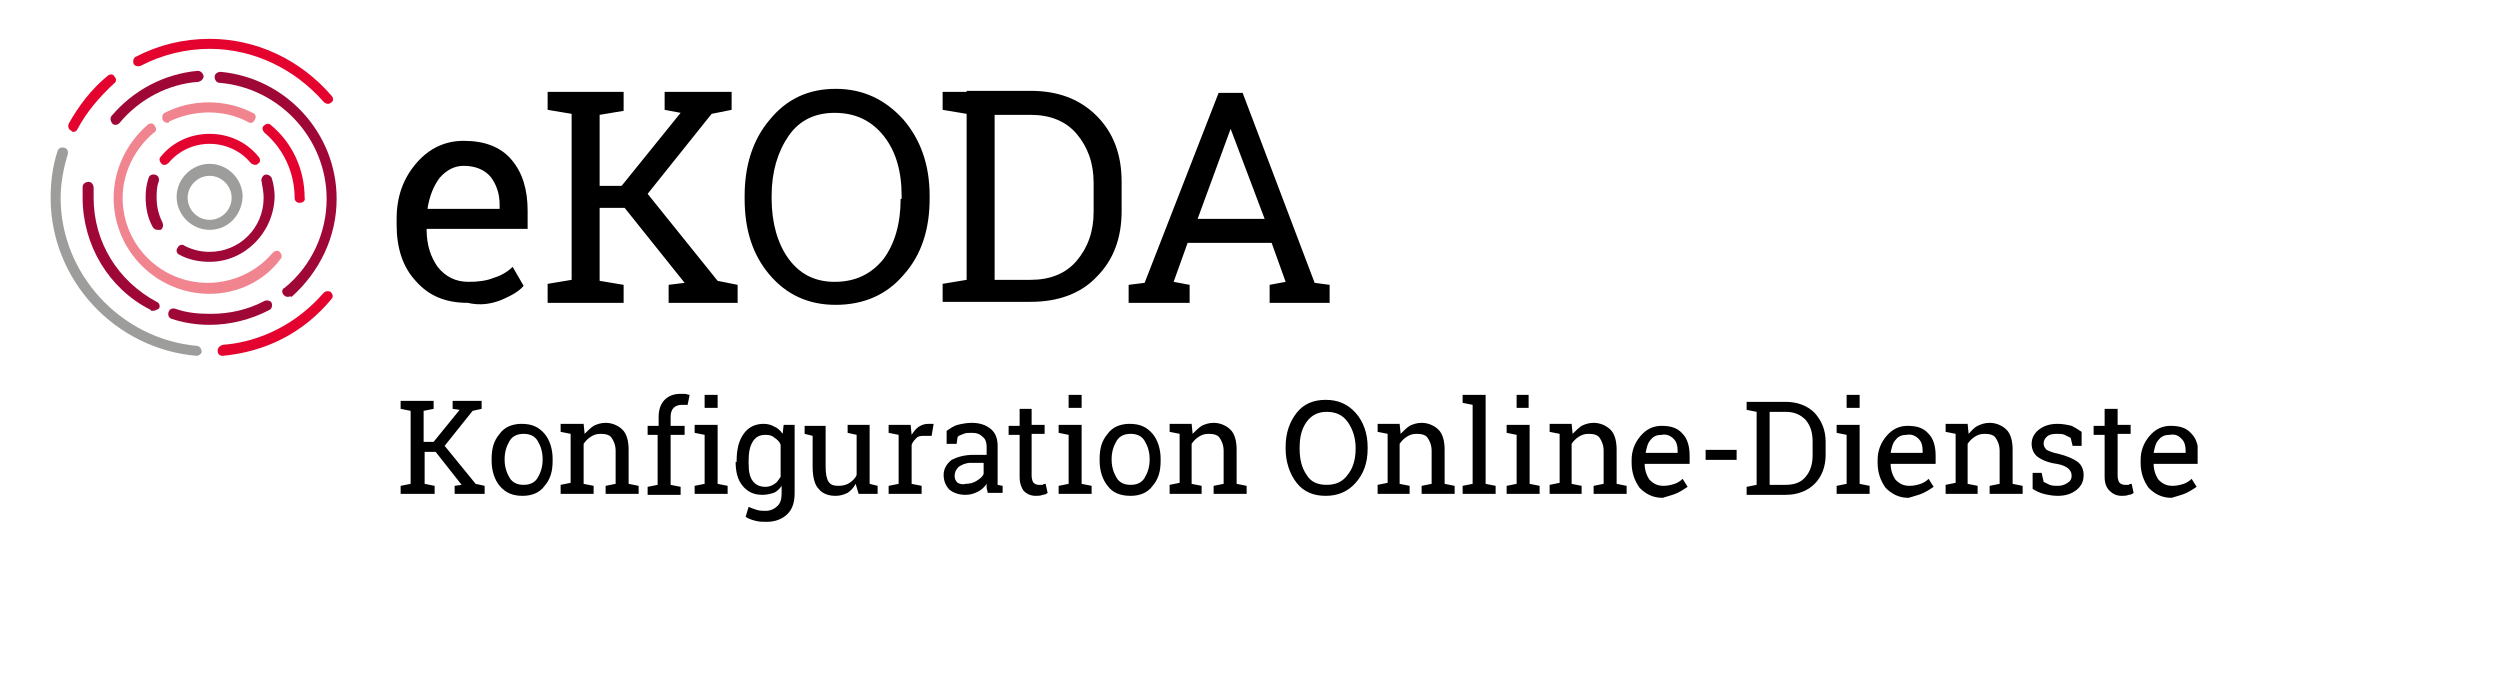
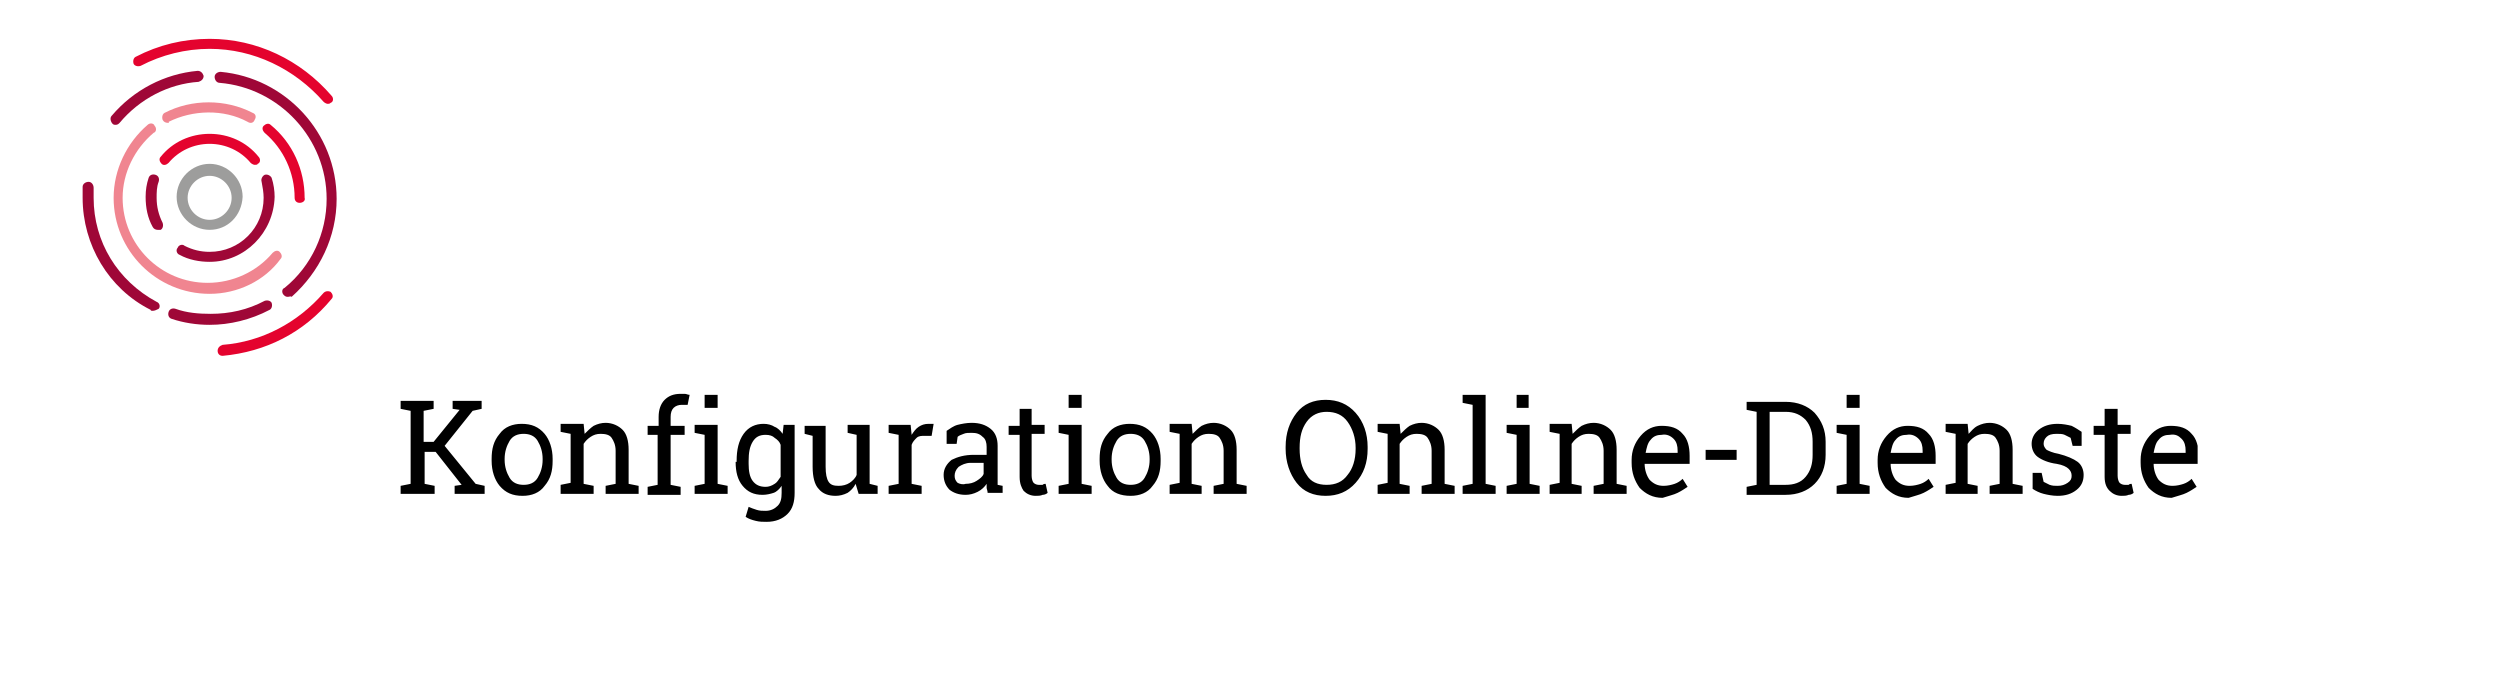
<svg xmlns="http://www.w3.org/2000/svg" xmlns:ns1="http://sodipodi.sourceforge.net/DTD/sodipodi-0.dtd" xmlns:ns2="http://www.inkscape.org/namespaces/inkscape" xmlns:xlink="http://www.w3.org/1999/xlink" version="1.1" id="Ebene_1" x="0px" y="0px" viewBox="0 0 250 70" xml:space="preserve" ns1:docname="Farbe_eKODA_kon_WEB.svg" ns2:version="1.3 (0e150ed6c4, 2023-07-21)" width="250" height="70">
  <defs id="defs2999">
    <clipPath id="SVGID_00000123398821948503826750000003193637158025394061_">
      <use xlink:href="#SVGID_1_" style="overflow:visible" id="use1" />
    </clipPath>
    <clipPath id="clipPath2">
      <use xlink:href="#SVGID_1_" style="overflow:visible" id="use2" />
    </clipPath>
    <clipPath id="clipPath3">
      <use xlink:href="#SVGID_1_" style="overflow:visible" id="use3" />
    </clipPath>
    <clipPath id="clipPath4">
      <use xlink:href="#SVGID_1_" style="overflow:visible" id="use4" />
    </clipPath>
    <clipPath id="clipPath5">
      <use xlink:href="#SVGID_1_" style="overflow:visible" id="use5" />
    </clipPath>
    <clipPath id="clipPath6">
      <use xlink:href="#SVGID_1_" style="overflow:visible" id="use6" />
    </clipPath>
    <clipPath id="clipPath7">
      <use xlink:href="#SVGID_1_" style="overflow:visible" id="use7" />
    </clipPath>
    <clipPath id="clipPath8">
      <use xlink:href="#SVGID_1_" style="overflow:visible" id="use8" />
    </clipPath>
    <clipPath id="clipPath9">
      <use xlink:href="#SVGID_1_" style="overflow:visible" id="use9" />
    </clipPath>
    <clipPath id="clipPath10">
      <use xlink:href="#SVGID_1_" style="overflow:visible" id="use10" />
    </clipPath>
    <clipPath id="clipPath11">
      <use xlink:href="#SVGID_1_" style="overflow:visible" id="use11" />
    </clipPath>
    <clipPath id="clipPath12">
      <use xlink:href="#SVGID_1_" style="overflow:visible" id="use12" />
    </clipPath>
    <clipPath id="clipPath13">
      <use xlink:href="#SVGID_1_" style="overflow:visible" id="use13" />
    </clipPath>
    <clipPath id="clipPath14">
      <use xlink:href="#SVGID_1_" style="overflow:visible" id="use14" />
    </clipPath>
    <clipPath id="clipPath15">
      <use xlink:href="#SVGID_1_" style="overflow:visible" id="use15" />
    </clipPath>
    <clipPath id="clipPath16">
      <use xlink:href="#SVGID_1_" style="overflow:visible" id="use16" />
    </clipPath>
    <clipPath id="clipPath17">
      <use xlink:href="#SVGID_1_" style="overflow:visible" id="use17" />
    </clipPath>
    <rect id="SVGID_1_" width="214.7" height="48.3" x="0" y="0" />
  </defs>
  <ns1:namedview pagecolor="#ffffff" bordercolor="#666666" borderopacity="1" objecttolerance="10" gridtolerance="10" guidetolerance="10" ns2:pageopacity="0" ns2:pageshadow="2" ns2:window-width="1920" ns2:window-height="986" id="namedview2997" showgrid="false" ns2:zoom="3.609073" ns2:cx="98.778828" ns2:cy="35.050552" ns2:window-x="-11" ns2:window-y="-11" ns2:window-maximized="1" ns2:current-layer="Ebene_1" ns2:document-rotation="0" ns2:showpageshadow="0" ns2:pagecheckerboard="0" ns2:deskcolor="#505050" />
  <g id="g18" transform="translate(5.063,3.884)">
    <defs id="defs17">
      <rect id="rect1" width="214.7" height="48.3" x="0" y="0" />
    </defs>
    <clipPath id="clipPath18">
      <use xlink:href="#SVGID_1_" style="overflow:visible" id="use18" />
    </clipPath>
-     <path d="m 118,9 v 0 l 3.4,9 h -6.7 z m -10.1,17.4 h 6 v -1.8 l -1.6,-0.3 1.4,-3.9 h 8.4 l 1.4,3.9 -1.6,0.3 v 1.8 h 6 v -1.8 l -1.5,-0.2 -7.2,-19 h -2.4 l -7.4,19 -1.6,0.2 v 1.8 z M 98,7.6 c 1.9,0 3.5,0.6 4.6,1.9 1.1,1.3 1.7,2.9 1.7,4.9 v 2.9 c 0,2 -0.6,3.6 -1.7,4.9 -1.1,1.3 -2.7,1.9 -4.6,1.9 H 94.4 V 7.6 Z M 91.6,5.3 h -2.4 v 1.8 l 2.4,0.4 v 16.6 l -2.4,0.4 v 1.8 H 98 c 2.7,0 5,-0.8 6.6,-2.5 1.7,-1.7 2.5,-3.9 2.5,-6.6 v -2.9 c 0,-2.7 -0.8,-4.9 -2.5,-6.6 C 102.9,6 100.7,5.2 98,5.2 H 91.6 Z M 85,16 c 0,2.5 -0.6,4.5 -1.7,6 -1.2,1.5 -2.8,2.3 -4.9,2.3 -2,0 -3.5,-0.8 -4.6,-2.3 -1.1,-1.5 -1.7,-3.6 -1.7,-6 v -0.3 c 0,-2.4 0.6,-4.4 1.7,-6 1.1,-1.6 2.7,-2.3 4.6,-2.3 2.1,0 3.7,0.8 4.9,2.3 1.2,1.5 1.8,3.5 1.8,6 V 16 Z m 2.9,-0.3 C 87.9,12.6 87,10.1 85.3,8.1 83.5,6.1 81.3,5 78.5,5 c -2.7,0 -4.9,1 -6.6,3.1 -1.7,2 -2.5,4.6 -2.5,7.6 V 16 c 0,3.1 0.8,5.6 2.5,7.6 1.7,2 3.9,3 6.6,3 2.8,0 5.1,-1 6.8,-3 1.8,-2 2.6,-4.6 2.6,-7.6 z M 49.7,26.4 h 7.6 v -1.8 l -2.4,-0.4 v -7.3 h 2.5 l 6,7.5 -1.6,0.2 v 1.8 h 6.9 v -1.8 l -2,-0.4 -7,-8.7 6.4,-8 2,-0.4 V 5.3 H 61.4 V 7.1 L 63,7.4 57.1,14.7 H 54.9 V 7.6 L 57.3,7.2 V 5.3 h -7.6 v 1.8 l 2.4,0.4 v 16.6 l -2.4,0.4 z M 44,13.8 c 0.6,0.8 0.9,1.7 0.9,2.8 V 17 h -7.2 v -0.1 c 0.2,-1.2 0.6,-2.2 1.2,-3 0.7,-0.8 1.5,-1.2 2.4,-1.2 1.2,0 2.1,0.4 2.7,1.1 m 1.1,12.3 c 0.9,-0.4 1.7,-0.8 2.2,-1.4 l -1.1,-1.9 c -0.5,0.5 -1.2,0.9 -1.9,1.1 -0.7,0.3 -1.6,0.4 -2.5,0.4 -1.3,0 -2.3,-0.5 -3.1,-1.5 -0.7,-1 -1.1,-2.2 -1.1,-3.7 V 19 h 10.1 v -1.8 c 0,-2.1 -0.5,-3.8 -1.6,-5.1 -1.1,-1.3 -2.7,-1.9 -4.8,-1.9 -1.8,0 -3.4,0.7 -4.7,2.2 -1.3,1.5 -2,3.3 -2,5.6 v 0.6 c 0,2.3 0.6,4.2 1.9,5.6 1.3,1.5 3,2.2 5.2,2.2 1.3,0.3 2.4,0.1 3.4,-0.3" clip-path="url(#SVGID_00000123398821948503826750000003193637158025394061_)" id="path1" />
    <path d="m 213.1,40 c 0.3,0.3 0.4,0.7 0.4,1.2 v 0.2 h -3.2 v 0 c 0.1,-0.5 0.2,-1 0.5,-1.3 0.3,-0.4 0.7,-0.5 1.1,-0.5 0.6,-0.1 0.9,0.1 1.2,0.4 m 0.5,5.4 c 0.4,-0.2 0.7,-0.4 1,-0.6 L 214.1,44 c -0.2,0.2 -0.5,0.4 -0.8,0.5 -0.3,0.1 -0.7,0.2 -1.1,0.2 -0.6,0 -1,-0.2 -1.4,-0.6 -0.3,-0.4 -0.5,-1 -0.5,-1.6 v 0 h 4.5 v -0.8 c 0,-0.9 -0.2,-1.7 -0.7,-2.2 -0.5,-0.6 -1.2,-0.8 -2.1,-0.8 -0.8,0 -1.5,0.3 -2.1,1 -0.6,0.7 -0.9,1.5 -0.9,2.4 v 0.3 c 0,1 0.3,1.8 0.8,2.5 0.6,0.6 1.3,1 2.3,1 0.6,-0.2 1.1,-0.3 1.5,-0.5 M 205.4,37 v 1.7 h -1.1 v 0.9 h 1.1 v 4.2 c 0,0.7 0.2,1.1 0.5,1.4 0.3,0.3 0.7,0.5 1.2,0.5 0.2,0 0.5,0 0.7,-0.1 0.2,0 0.4,-0.1 0.5,-0.2 l -0.2,-0.9 c -0.1,0 -0.2,0 -0.3,0.1 -0.1,0 -0.3,0 -0.4,0 -0.2,0 -0.4,-0.1 -0.5,-0.2 -0.1,-0.1 -0.2,-0.4 -0.2,-0.7 v -4.2 h 1.3 v -0.9 h -1.3 V 37 Z m -2.3,2.3 c -0.3,-0.2 -0.6,-0.4 -1,-0.6 -0.4,-0.1 -0.9,-0.2 -1.4,-0.2 -0.8,0 -1.4,0.2 -1.9,0.6 -0.5,0.4 -0.7,0.9 -0.7,1.4 0,0.5 0.2,1 0.6,1.3 0.4,0.3 1.1,0.6 1.9,0.7 0.6,0.1 1,0.3 1.2,0.5 0.2,0.2 0.3,0.4 0.3,0.7 0,0.3 -0.1,0.5 -0.4,0.7 -0.3,0.2 -0.6,0.3 -1,0.3 -0.3,0 -0.5,0 -0.8,-0.1 -0.2,-0.1 -0.4,-0.2 -0.6,-0.3 l -0.2,-0.9 h -0.9 V 45 c 0.3,0.2 0.7,0.4 1.1,0.5 0.4,0.1 0.9,0.2 1.4,0.2 0.8,0 1.4,-0.2 1.9,-0.6 0.5,-0.4 0.7,-0.9 0.7,-1.5 0,-0.5 -0.2,-1 -0.6,-1.3 -0.4,-0.3 -1.1,-0.6 -1.9,-0.8 -0.6,-0.1 -1,-0.3 -1.2,-0.4 -0.2,-0.2 -0.3,-0.4 -0.3,-0.6 0,-0.3 0.1,-0.5 0.3,-0.7 0.2,-0.2 0.5,-0.3 1,-0.3 0.3,0 0.6,0 0.8,0.1 0.2,0.1 0.4,0.2 0.6,0.3 l 0.2,0.8 h 0.9 z m -13.7,6.2 h 3.3 v -0.8 l -1,-0.2 v -4 c 0.2,-0.3 0.4,-0.5 0.7,-0.7 0.3,-0.2 0.6,-0.3 1,-0.3 0.5,0 0.9,0.1 1.1,0.4 0.2,0.3 0.4,0.7 0.4,1.3 v 3.3 l -1,0.2 v 0.8 h 3.3 v -0.8 l -1,-0.2 v -3.4 c 0,-0.9 -0.2,-1.6 -0.6,-2 -0.4,-0.4 -1,-0.7 -1.7,-0.7 -0.4,0 -0.8,0.1 -1.2,0.3 -0.4,0.2 -0.6,0.5 -0.9,0.8 l -0.1,-1 h -2.2 v 0.8 l 1,0.2 v 4.9 l -1,0.2 v 0.9 z M 186.8,40 c 0.3,0.3 0.4,0.7 0.4,1.2 v 0.2 H 184 v 0 c 0.1,-0.5 0.2,-1 0.5,-1.3 0.3,-0.4 0.7,-0.5 1.1,-0.5 0.5,-0.1 0.9,0.1 1.2,0.4 m 0.5,5.4 c 0.4,-0.2 0.7,-0.4 1,-0.6 L 187.8,44 c -0.2,0.2 -0.5,0.4 -0.8,0.5 -0.3,0.1 -0.7,0.2 -1.1,0.2 -0.6,0 -1,-0.2 -1.4,-0.6 -0.3,-0.4 -0.5,-1 -0.5,-1.6 v 0 h 4.5 v -0.8 c 0,-0.9 -0.2,-1.7 -0.7,-2.2 -0.5,-0.6 -1.2,-0.8 -2.1,-0.8 -0.8,0 -1.5,0.3 -2.1,1 -0.6,0.7 -0.9,1.5 -0.9,2.4 v 0.3 c 0,1 0.3,1.8 0.8,2.5 0.6,0.6 1.3,1 2.3,1 0.6,-0.2 1.1,-0.3 1.5,-0.5 m -6.4,-9.8 h -1.3 v 1.3 h 1.3 z m -2.3,9.9 h 3.3 v -0.8 l -1,-0.2 v -5.9 h -2.3 v 0.8 l 1,0.2 v 4.9 l -1,0.2 z m -5.1,-8.2 c 0.9,0 1.5,0.3 2,0.8 0.5,0.6 0.7,1.3 0.7,2.2 v 1.3 c 0,0.9 -0.2,1.6 -0.7,2.2 -0.5,0.6 -1.2,0.8 -2,0.8 h -1.6 v -7.3 z m -2.9,-1 h -1 v 0.8 l 1,0.2 v 7.3 l -1,0.2 v 0.8 h 3.9 c 1.2,0 2.2,-0.4 2.9,-1.1 0.7,-0.7 1.1,-1.7 1.1,-2.9 v -1.3 c 0,-1.2 -0.4,-2.1 -1.1,-2.9 -0.7,-0.7 -1.7,-1.1 -2.9,-1.1 z m -2,4.8 h -3.1 v 1 h 3.1 z M 162.3,40 c 0.3,0.3 0.4,0.7 0.4,1.2 v 0.2 h -3.2 v 0 c 0.1,-0.5 0.2,-1 0.5,-1.3 0.3,-0.4 0.7,-0.5 1.1,-0.5 0.5,-0.1 0.9,0.1 1.2,0.4 m 0.4,5.4 c 0.4,-0.2 0.7,-0.4 1,-0.6 L 163.2,44 c -0.2,0.2 -0.5,0.4 -0.8,0.5 -0.3,0.1 -0.7,0.2 -1.1,0.2 -0.6,0 -1,-0.2 -1.4,-0.6 -0.3,-0.4 -0.5,-1 -0.5,-1.6 v 0 h 4.5 v -0.8 c 0,-0.9 -0.2,-1.7 -0.7,-2.2 -0.5,-0.6 -1.2,-0.8 -2.1,-0.8 -0.8,0 -1.5,0.3 -2.1,1 -0.6,0.7 -0.9,1.5 -0.9,2.4 v 0.3 c 0,1 0.3,1.8 0.8,2.5 0.6,0.6 1.3,1 2.3,1 0.6,-0.2 1.1,-0.3 1.5,-0.5 m -12.9,0.1 h 3.3 v -0.8 l -1,-0.2 v -4 c 0.2,-0.3 0.4,-0.5 0.7,-0.7 0.3,-0.2 0.6,-0.3 1,-0.3 0.5,0 0.9,0.1 1.1,0.4 0.2,0.3 0.4,0.7 0.4,1.3 v 3.3 l -1,0.2 v 0.8 h 3.3 v -0.8 l -1,-0.2 v -3.4 c 0,-0.9 -0.2,-1.6 -0.6,-2 -0.4,-0.4 -1,-0.7 -1.7,-0.7 -0.4,0 -0.8,0.1 -1.2,0.3 -0.3,0.2 -0.6,0.5 -0.9,0.8 l -0.1,-1 h -2.2 v 0.8 l 1,0.2 v 4.9 l -1,0.2 v 0.9 z m -2,-9.9 h -1.2 v 1.3 h 1.2 z m -2.2,9.9 h 3.3 v -0.8 l -1,-0.2 v -5.9 h -2.3 v 0.8 l 1,0.2 v 4.9 l -1,0.2 z m -3.4,-8.9 v 7.9 l -1,0.2 v 0.8 h 3.3 v -0.8 l -1,-0.2 v -8.9 h -2.3 v 0.8 z m -9.6,8.9 h 3.3 v -0.8 l -1,-0.2 v -4 c 0.2,-0.3 0.4,-0.5 0.7,-0.7 0.3,-0.2 0.6,-0.3 1,-0.3 0.5,0 0.9,0.1 1.1,0.4 0.2,0.3 0.4,0.7 0.4,1.3 v 3.3 l -1,0.2 v 0.8 h 3.3 v -0.8 l -1,-0.2 v -3.4 c 0,-0.9 -0.2,-1.6 -0.6,-2 -0.4,-0.4 -1,-0.7 -1.7,-0.7 -0.4,0 -0.8,0.1 -1.2,0.3 -0.3,0.2 -0.6,0.5 -0.9,0.8 l -0.1,-1 h -2.2 v 0.8 l 1,0.2 v 4.9 l -1,0.2 v 0.9 z M 130.5,41 c 0,1.1 -0.3,2 -0.8,2.6 -0.5,0.7 -1.2,1 -2.1,1 -0.9,0 -1.6,-0.3 -2,-1 -0.5,-0.7 -0.7,-1.6 -0.7,-2.6 v -0.1 c 0,-1.1 0.2,-1.9 0.7,-2.6 0.5,-0.7 1.2,-1 2,-1 0.9,0 1.6,0.3 2.1,1 0.5,0.7 0.8,1.6 0.8,2.6 z m 1.2,-0.2 c 0,-1.3 -0.4,-2.5 -1.2,-3.4 -0.8,-0.9 -1.8,-1.3 -3,-1.3 -1.2,0 -2.2,0.4 -2.9,1.3 -0.7,0.9 -1.1,2 -1.1,3.4 V 41 c 0,1.3 0.4,2.5 1.1,3.4 0.7,0.9 1.7,1.3 2.9,1.3 1.2,0 2.2,-0.4 3,-1.3 0.8,-0.9 1.2,-2 1.2,-3.4 z m -19.9,4.7 h 3.3 v -0.8 l -1,-0.2 v -4 c 0.2,-0.3 0.4,-0.5 0.7,-0.7 0.3,-0.2 0.6,-0.3 1,-0.3 0.5,0 0.9,0.1 1.1,0.4 0.2,0.3 0.4,0.7 0.4,1.3 v 3.3 l -1,0.2 v 0.8 h 3.3 v -0.8 l -1,-0.2 v -3.4 c 0,-0.9 -0.2,-1.6 -0.6,-2 -0.4,-0.4 -1,-0.7 -1.7,-0.7 -0.4,0 -0.8,0.1 -1.2,0.3 -0.3,0.2 -0.6,0.5 -0.9,0.8 l -0.1,-1 h -2.2 v 0.8 l 1,0.2 v 4.9 l -1,0.2 v 0.9 z M 106.1,42 c 0,-0.7 0.2,-1.3 0.5,-1.8 0.3,-0.5 0.8,-0.7 1.4,-0.7 0.6,0 1.1,0.2 1.4,0.7 0.3,0.5 0.5,1.1 0.5,1.8 v 0.1 c 0,0.7 -0.2,1.3 -0.5,1.8 -0.3,0.5 -0.8,0.7 -1.4,0.7 -0.6,0 -1.1,-0.2 -1.4,-0.7 -0.3,-0.5 -0.5,-1.1 -0.5,-1.8 z m -1.2,0.2 c 0,1 0.3,1.9 0.8,2.5 0.5,0.7 1.3,1 2.3,1 0.9,0 1.7,-0.3 2.2,-1 0.6,-0.7 0.8,-1.5 0.8,-2.5 V 42 c 0,-1 -0.3,-1.9 -0.8,-2.5 -0.6,-0.7 -1.3,-1 -2.3,-1 -0.9,0 -1.7,0.3 -2.2,1 -0.6,0.7 -0.8,1.5 -0.8,2.5 z m -1.8,-6.6 h -1.3 v 1.3 h 1.3 z m -2.3,9.9 h 3.3 v -0.8 l -1,-0.2 v -5.9 h -2.3 v 0.8 l 1,0.2 v 4.9 l -1,0.2 z M 96.9,37 v 1.7 h -1.1 v 0.9 h 1.1 v 4.2 c 0,0.7 0.2,1.1 0.4,1.4 0.3,0.3 0.7,0.5 1.2,0.5 0.2,0 0.5,0 0.7,-0.1 0.2,0 0.4,-0.1 0.5,-0.2 l -0.2,-0.9 c -0.1,0 -0.2,0 -0.3,0.1 -0.1,0 -0.3,0 -0.4,0 -0.2,0 -0.4,-0.1 -0.5,-0.2 -0.1,-0.1 -0.2,-0.4 -0.2,-0.7 v -4.2 h 1.3 V 38.6 H 98.1 V 37 Z m -6.2,7.4 c -0.2,-0.2 -0.3,-0.4 -0.3,-0.7 0,-0.3 0.1,-0.6 0.4,-0.9 0.3,-0.2 0.7,-0.4 1.2,-0.4 h 1.3 v 1.1 c -0.1,0.3 -0.4,0.5 -0.7,0.7 -0.3,0.2 -0.7,0.3 -1.1,0.3 -0.3,0.1 -0.6,0 -0.8,-0.1 m 4.5,1.1 v -0.8 l -0.5,-0.1 c 0,-0.1 0,-0.2 0,-0.3 0,-0.1 0,-0.2 0,-0.3 V 40.7 C 94.7,40 94.5,39.4 94,39 c -0.5,-0.4 -1.1,-0.6 -1.9,-0.6 -0.5,0 -1,0.1 -1.4,0.2 -0.4,0.1 -0.8,0.4 -1.1,0.6 v 1.3 h 1 l 0.1,-0.7 c 0.1,-0.1 0.3,-0.2 0.6,-0.3 0.2,-0.1 0.5,-0.1 0.8,-0.1 0.5,0 0.8,0.1 1.1,0.4 0.3,0.2 0.4,0.6 0.4,1 v 0.8 h -1.3 c -0.9,0 -1.6,0.2 -2.2,0.5 -0.5,0.4 -0.8,0.9 -0.8,1.5 0,0.6 0.2,1.1 0.6,1.5 0.4,0.3 0.9,0.5 1.6,0.5 0.4,0 0.8,-0.1 1.2,-0.3 0.4,-0.2 0.7,-0.5 0.9,-0.8 0,0.1 0,0.3 0,0.4 0,0.1 0.1,0.3 0.1,0.5 h 1.5 z M 84.8,39.6 v 4.9 l -1,0.2 v 0.8 h 3.3 v -0.8 l -1,-0.2 v -3.9 c 0.1,-0.3 0.3,-0.5 0.5,-0.7 0.2,-0.2 0.5,-0.2 0.8,-0.2 h 0.7 l 0.2,-1.2 c -0.1,0 -0.1,0 -0.2,0 -0.1,0 -0.2,0 -0.3,0 -0.4,0 -0.7,0.1 -1,0.3 -0.3,0.2 -0.5,0.5 -0.7,0.8 l -0.1,-1 h -2.2 v 0.8 z m -4,5.9 h 1.9 v -0.8 l -0.8,-0.2 v -5.9 h -1.3 -0.9 v 0.8 l 0.9,0.2 v 4 c -0.1,0.3 -0.4,0.6 -0.7,0.8 -0.3,0.2 -0.7,0.3 -1.1,0.3 -0.5,0 -0.8,-0.1 -1,-0.4 -0.2,-0.3 -0.3,-0.8 -0.3,-1.5 v -4.1 h -1.3 -0.8 v 0.8 l 0.8,0.2 v 3.1 c 0,1 0.2,1.8 0.6,2.2 0.4,0.5 1,0.7 1.7,0.7 0.4,0 0.8,-0.1 1.2,-0.3 0.3,-0.2 0.6,-0.5 0.8,-0.9 z m -11,-3.3 c 0,-0.8 0.1,-1.4 0.4,-1.9 0.3,-0.5 0.7,-0.7 1.3,-0.7 0.4,0 0.7,0.1 0.9,0.3 0.3,0.2 0.5,0.4 0.6,0.7 v 3.2 c -0.2,0.3 -0.4,0.6 -0.6,0.7 -0.3,0.2 -0.6,0.3 -0.9,0.3 -0.6,0 -1,-0.2 -1.3,-0.6 -0.3,-0.4 -0.4,-1 -0.4,-1.7 z m -1.3,0.1 c 0,1 0.2,1.8 0.7,2.4 0.5,0.6 1.1,0.9 2,0.9 0.4,0 0.8,-0.1 1.1,-0.2 0.3,-0.1 0.6,-0.4 0.8,-0.7 v 0.7 c 0,0.6 -0.1,1 -0.4,1.3 -0.3,0.3 -0.7,0.5 -1.2,0.5 -0.3,0 -0.6,0 -0.9,-0.1 C 70.3,47 70,46.9 69.8,46.8 l -0.3,1 c 0.3,0.2 0.6,0.3 1,0.4 0.4,0.1 0.7,0.1 1.1,0.1 0.9,0 1.6,-0.3 2.1,-0.8 0.5,-0.5 0.7,-1.2 0.7,-2.1 v -6.8 h -1.1 l -0.1,0.9 c -0.2,-0.3 -0.5,-0.6 -0.8,-0.7 -0.3,-0.2 -0.7,-0.3 -1.1,-0.3 -0.8,0 -1.5,0.3 -2,1 -0.5,0.7 -0.7,1.6 -0.7,2.7 v 0.1 z m -1.8,-6.7 h -1.3 v 1.3 h 1.3 z m -2.3,9.9 h 3.3 v -0.8 l -1,-0.2 v -5.9 h -2.3 v 0.8 l 1,0.2 v 4.9 l -1,0.2 z m -3.7,-5.9 v 5 l -1,0.2 v 0.8 H 63 v -0.8 l -1,-0.2 v -5 h 1.4 V 38.7 H 62 v -0.9 c 0,-0.4 0.1,-0.7 0.3,-0.9 0.2,-0.2 0.5,-0.3 0.8,-0.3 0.1,0 0.2,0 0.3,0 0.1,0 0.2,0 0.3,0 l 0.2,-1 c -0.2,0 -0.3,-0.1 -0.5,-0.1 -0.1,0 -0.3,0 -0.4,0 -0.7,0 -1.2,0.2 -1.6,0.6 -0.4,0.4 -0.6,1 -0.6,1.7 v 0.9 h -1.1 v 0.9 z M 51,45.5 h 3.3 v -0.8 l -1,-0.2 v -4 c 0.2,-0.3 0.4,-0.5 0.7,-0.7 0.3,-0.2 0.6,-0.3 1,-0.3 0.5,0 0.9,0.1 1.1,0.4 0.2,0.3 0.4,0.7 0.4,1.3 v 3.3 l -1,0.2 v 0.8 h 3.3 v -0.8 l -1,-0.2 v -3.4 c 0,-0.9 -0.2,-1.6 -0.6,-2 -0.4,-0.4 -1,-0.7 -1.7,-0.7 -0.4,0 -0.8,0.1 -1.2,0.3 -0.3,0.2 -0.6,0.5 -0.9,0.8 l -0.1,-1 H 51 v 0.8 l 1,0.2 v 4.9 l -1,0.2 z M 45.4,42 c 0,-0.7 0.2,-1.3 0.5,-1.8 0.3,-0.5 0.8,-0.7 1.4,-0.7 0.6,0 1.1,0.2 1.4,0.7 0.3,0.5 0.5,1.1 0.5,1.8 v 0.1 c 0,0.7 -0.2,1.3 -0.5,1.8 -0.3,0.5 -0.8,0.7 -1.4,0.7 -0.6,0 -1.1,-0.2 -1.4,-0.7 -0.3,-0.5 -0.5,-1.1 -0.5,-1.8 z m -1.3,0.2 c 0,1 0.3,1.9 0.8,2.5 0.6,0.7 1.3,1 2.3,1 0.9,0 1.7,-0.3 2.2,-1 0.6,-0.7 0.8,-1.5 0.8,-2.5 V 42 c 0,-1 -0.3,-1.9 -0.8,-2.5 -0.6,-0.7 -1.3,-1 -2.3,-1 -0.9,0 -1.7,0.3 -2.2,1 -0.6,0.7 -0.8,1.5 -0.8,2.5 z m -9,3.3 h 3.3 v -0.8 l -1,-0.2 v -3.2 h 1.1 l 2.6,3.3 -0.7,0.1 v 0.8 h 3 V 44.7 L 42.5,44.5 39.4,40.7 42.2,37.2 43.1,37 V 36.2 H 40.2 V 37 l 0.7,0.1 -2.6,3.2 h -1 v -3.1 l 1,-0.2 V 36.2 H 35 V 37 l 1,0.2 v 7.3 l -1,0.2 v 0.8 z" clip-path="url(#SVGID_00000123398821948503826750000003193637158025394061_)" id="path2" />
    <path style="fill:#e4032e" d="M 27.7,6.5 C 27.6,6.5 27.4,6.4 27.3,6.3 24.4,3 20.3,1 15.9,1 13.5,1 11.1,1.6 9,2.7 8.7,2.8 8.4,2.7 8.3,2.5 8.2,2.2 8.3,1.9 8.5,1.8 10.8,0.6 13.3,0 15.9,0 20.6,0 25,2.1 28.1,5.7 28.3,5.9 28.3,6.3 28,6.4 27.9,6.5 27.8,6.5 27.7,6.5" clip-path="url(#SVGID_00000123398821948503826750000003193637158025394061_)" id="path3" />
-     <path style="fill:#e4032e" d="M 2.3,9.3 C 2.2,9.3 2.1,9.3 2.1,9.2 1.8,9.1 1.7,8.8 1.8,8.5 2.8,6.7 4.1,5 5.7,3.7 5.9,3.5 6.3,3.5 6.4,3.8 6.6,4 6.6,4.3 6.3,4.5 4.9,5.8 3.6,7.3 2.7,9 2.6,9.2 2.5,9.3 2.3,9.3" clip-path="url(#SVGID_00000123398821948503826750000003193637158025394061_)" id="path4" />
    <path style="fill:#e4032e" d="m 17.2,31.7 c -0.3,0 -0.5,-0.2 -0.5,-0.5 0,-0.3 0.2,-0.5 0.5,-0.6 3.9,-0.3 7.5,-2.2 10.1,-5.2 0.2,-0.2 0.5,-0.2 0.7,-0.1 0.2,0.2 0.3,0.5 0.1,0.7 -2.8,3.4 -6.6,5.3 -10.9,5.7 0.1,0 0,0 0,0" clip-path="url(#SVGID_00000123398821948503826750000003193637158025394061_)" id="path5" />
-     <path style="fill:#9d9d9c" d="m 14.6,31.7 c -0.1,0 -0.1,0 0,0 C 6.4,31 0,24.1 0,15.9 0,14.3 0.2,12.7 0.7,11.2 0.8,10.9 1.1,10.8 1.4,10.9 1.7,11 1.8,11.3 1.7,11.6 1.3,12.9 1,14.4 1,15.9 1,23.5 7,30 14.6,30.7 c 0.3,0 0.5,0.3 0.5,0.6 0,0.2 -0.3,0.4 -0.5,0.4" clip-path="url(#SVGID_00000123398821948503826750000003193637158025394061_)" id="path6" />
    <path style="fill:#9f0737" d="M 6.5,8.6 C 6.4,8.6 6.3,8.6 6.2,8.5 6,8.3 5.9,7.9 6.1,7.7 8.3,5.1 11.4,3.5 14.7,3.2 15,3.2 15.2,3.4 15.3,3.7 15.3,4 15.1,4.2 14.8,4.3 11.8,4.5 8.9,6 6.9,8.4 6.8,8.5 6.7,8.6 6.5,8.6" clip-path="url(#SVGID_00000123398821948503826750000003193637158025394061_)" id="path7" />
    <path style="fill:#9f0737" d="M 10.2,27.2 C 10.1,27.2 10,27.2 10,27.1 5.8,25 3.2,20.6 3.2,15.9 c 0,-0.4 0,-0.8 0,-1.1 0,-0.3 0.3,-0.5 0.6,-0.5 0.3,0 0.5,0.3 0.5,0.6 0,0.3 0,0.7 0,1 0,4.4 2.4,8.3 6.3,10.4 0.3,0.1 0.4,0.5 0.2,0.7 -0.2,0.1 -0.4,0.2 -0.6,0.2" clip-path="url(#SVGID_00000123398821948503826750000003193637158025394061_)" id="path8" />
    <path style="fill:#9f0737" d="m 15.9,28.6 c -1.3,0 -2.6,-0.2 -3.8,-0.6 -0.3,-0.1 -0.4,-0.4 -0.3,-0.7 0.1,-0.3 0.4,-0.4 0.7,-0.3 1.1,0.4 2.3,0.5 3.5,0.5 1.9,0 3.7,-0.4 5.4,-1.3 0.3,-0.1 0.6,0 0.7,0.2 0.1,0.3 0,0.6 -0.2,0.7 -1.9,1 -4,1.5 -6,1.5" clip-path="url(#SVGID_00000123398821948503826750000003193637158025394061_)" id="path9" />
    <path style="fill:#9f0737" d="m 23.7,25.8 c -0.2,0 -0.3,-0.1 -0.4,-0.2 -0.2,-0.2 -0.2,-0.6 0.1,-0.7 2.7,-2.2 4.2,-5.5 4.2,-8.9 0,-6 -4.7,-11.1 -10.7,-11.6 -0.3,0 -0.5,-0.3 -0.5,-0.6 0,-0.3 0.3,-0.5 0.6,-0.5 6.5,0.6 11.6,6.1 11.6,12.7 0,3.8 -1.7,7.3 -4.5,9.8 -0.1,-0.1 -0.2,0 -0.4,0" clip-path="url(#SVGID_00000123398821948503826750000003193637158025394061_)" id="path10" />
    <path style="fill:#f08590" d="m 15.9,25.5 c -5.3,0 -9.6,-4.3 -9.6,-9.6 0,-2.8 1.3,-5.5 3.4,-7.3 0.2,-0.2 0.6,-0.2 0.7,0.1 0.2,0.2 0.2,0.6 -0.1,0.7 -1.9,1.6 -3.1,4 -3.1,6.5 0,4.7 3.8,8.5 8.5,8.5 2.5,0 4.9,-1.1 6.5,-3 0.2,-0.2 0.5,-0.3 0.7,-0.1 0.2,0.2 0.3,0.5 0.1,0.7 -1.6,2.2 -4.3,3.5 -7.1,3.5" clip-path="url(#SVGID_00000123398821948503826750000003193637158025394061_)" id="path11" />
    <path style="fill:#f08590" d="m 11.7,8.4 c -0.2,0 -0.4,-0.1 -0.5,-0.3 -0.1,-0.3 0,-0.6 0.2,-0.7 2.7,-1.4 6.1,-1.4 8.8,0 0.3,0.1 0.4,0.4 0.2,0.7 -0.1,0.3 -0.4,0.4 -0.7,0.2 -2.4,-1.3 -5.5,-1.2 -7.9,0 0.1,0.1 0,0.1 -0.1,0.1" clip-path="url(#SVGID_00000123398821948503826750000003193637158025394061_)" id="path12" />
    <path style="fill:#e4032e" d="m 24.9,16.4 c -0.3,0 -0.5,-0.2 -0.5,-0.5 0,-2.5 -1.1,-4.9 -3,-6.5 C 21.2,9.2 21.1,8.9 21.3,8.7 21.5,8.5 21.8,8.4 22,8.6 c 2.2,1.8 3.4,4.5 3.4,7.3 0.1,0.3 -0.2,0.5 -0.5,0.5" clip-path="url(#SVGID_00000123398821948503826750000003193637158025394061_)" id="path13" />
    <path style="fill:#e4032e" d="m 20.4,12.6 c -0.1,0 -0.3,-0.1 -0.4,-0.2 -1,-1.2 -2.5,-1.9 -4.1,-1.9 -1.6,0 -3.1,0.7 -4.1,1.9 -0.2,0.2 -0.5,0.3 -0.7,0.1 -0.2,-0.2 -0.3,-0.5 -0.1,-0.7 1.2,-1.5 3,-2.3 4.9,-2.3 1.9,0 3.7,0.8 4.9,2.3 0.2,0.2 0.2,0.6 -0.1,0.7 0,0.1 -0.2,0.1 -0.3,0.1" clip-path="url(#SVGID_00000123398821948503826750000003193637158025394061_)" id="path14" />
    <path style="fill:#9f0737" d="m 10.7,19.1 c -0.2,0 -0.4,-0.1 -0.5,-0.3 -0.5,-0.9 -0.7,-1.9 -0.7,-3 0,-0.7 0.1,-1.3 0.3,-1.9 0.1,-0.3 0.4,-0.4 0.7,-0.3 0.3,0.1 0.4,0.4 0.3,0.7 -0.2,0.5 -0.2,1.1 -0.2,1.6 0,0.9 0.2,1.7 0.6,2.5 0.1,0.3 0,0.6 -0.2,0.7 -0.2,0 -0.3,0 -0.3,0" clip-path="url(#SVGID_00000123398821948503826750000003193637158025394061_)" id="path15" />
    <path style="fill:#9f0737" d="m 15.9,22.3 c -1,0 -2.1,-0.2 -3,-0.7 -0.3,-0.1 -0.4,-0.5 -0.2,-0.7 0.1,-0.3 0.5,-0.4 0.7,-0.2 0.8,0.4 1.6,0.6 2.5,0.6 3,0 5.4,-2.4 5.4,-5.4 0,-0.5 -0.1,-1.1 -0.2,-1.6 -0.1,-0.3 0.1,-0.6 0.3,-0.7 0.3,-0.1 0.6,0.1 0.7,0.3 0.2,0.6 0.3,1.3 0.3,1.9 -0.1,3.6 -3,6.5 -6.5,6.5" clip-path="url(#SVGID_00000123398821948503826750000003193637158025394061_)" id="path16" />
    <path style="fill:#9d9d9c" d="m 15.9,13.7 c -1.2,0 -2.2,1 -2.2,2.2 0,1.2 1,2.2 2.2,2.2 1.2,0 2.2,-1 2.2,-2.2 0,-1.2 -1,-2.2 -2.2,-2.2 m 0,5.4 c -1.8,0 -3.3,-1.5 -3.3,-3.3 0,-1.8 1.5,-3.3 3.3,-3.3 1.8,0 3.3,1.5 3.3,3.3 -0.1,1.9 -1.5,3.3 -3.3,3.3" clip-path="url(#SVGID_00000123398821948503826750000003193637158025394061_)" id="path17" />
  </g>
</svg>